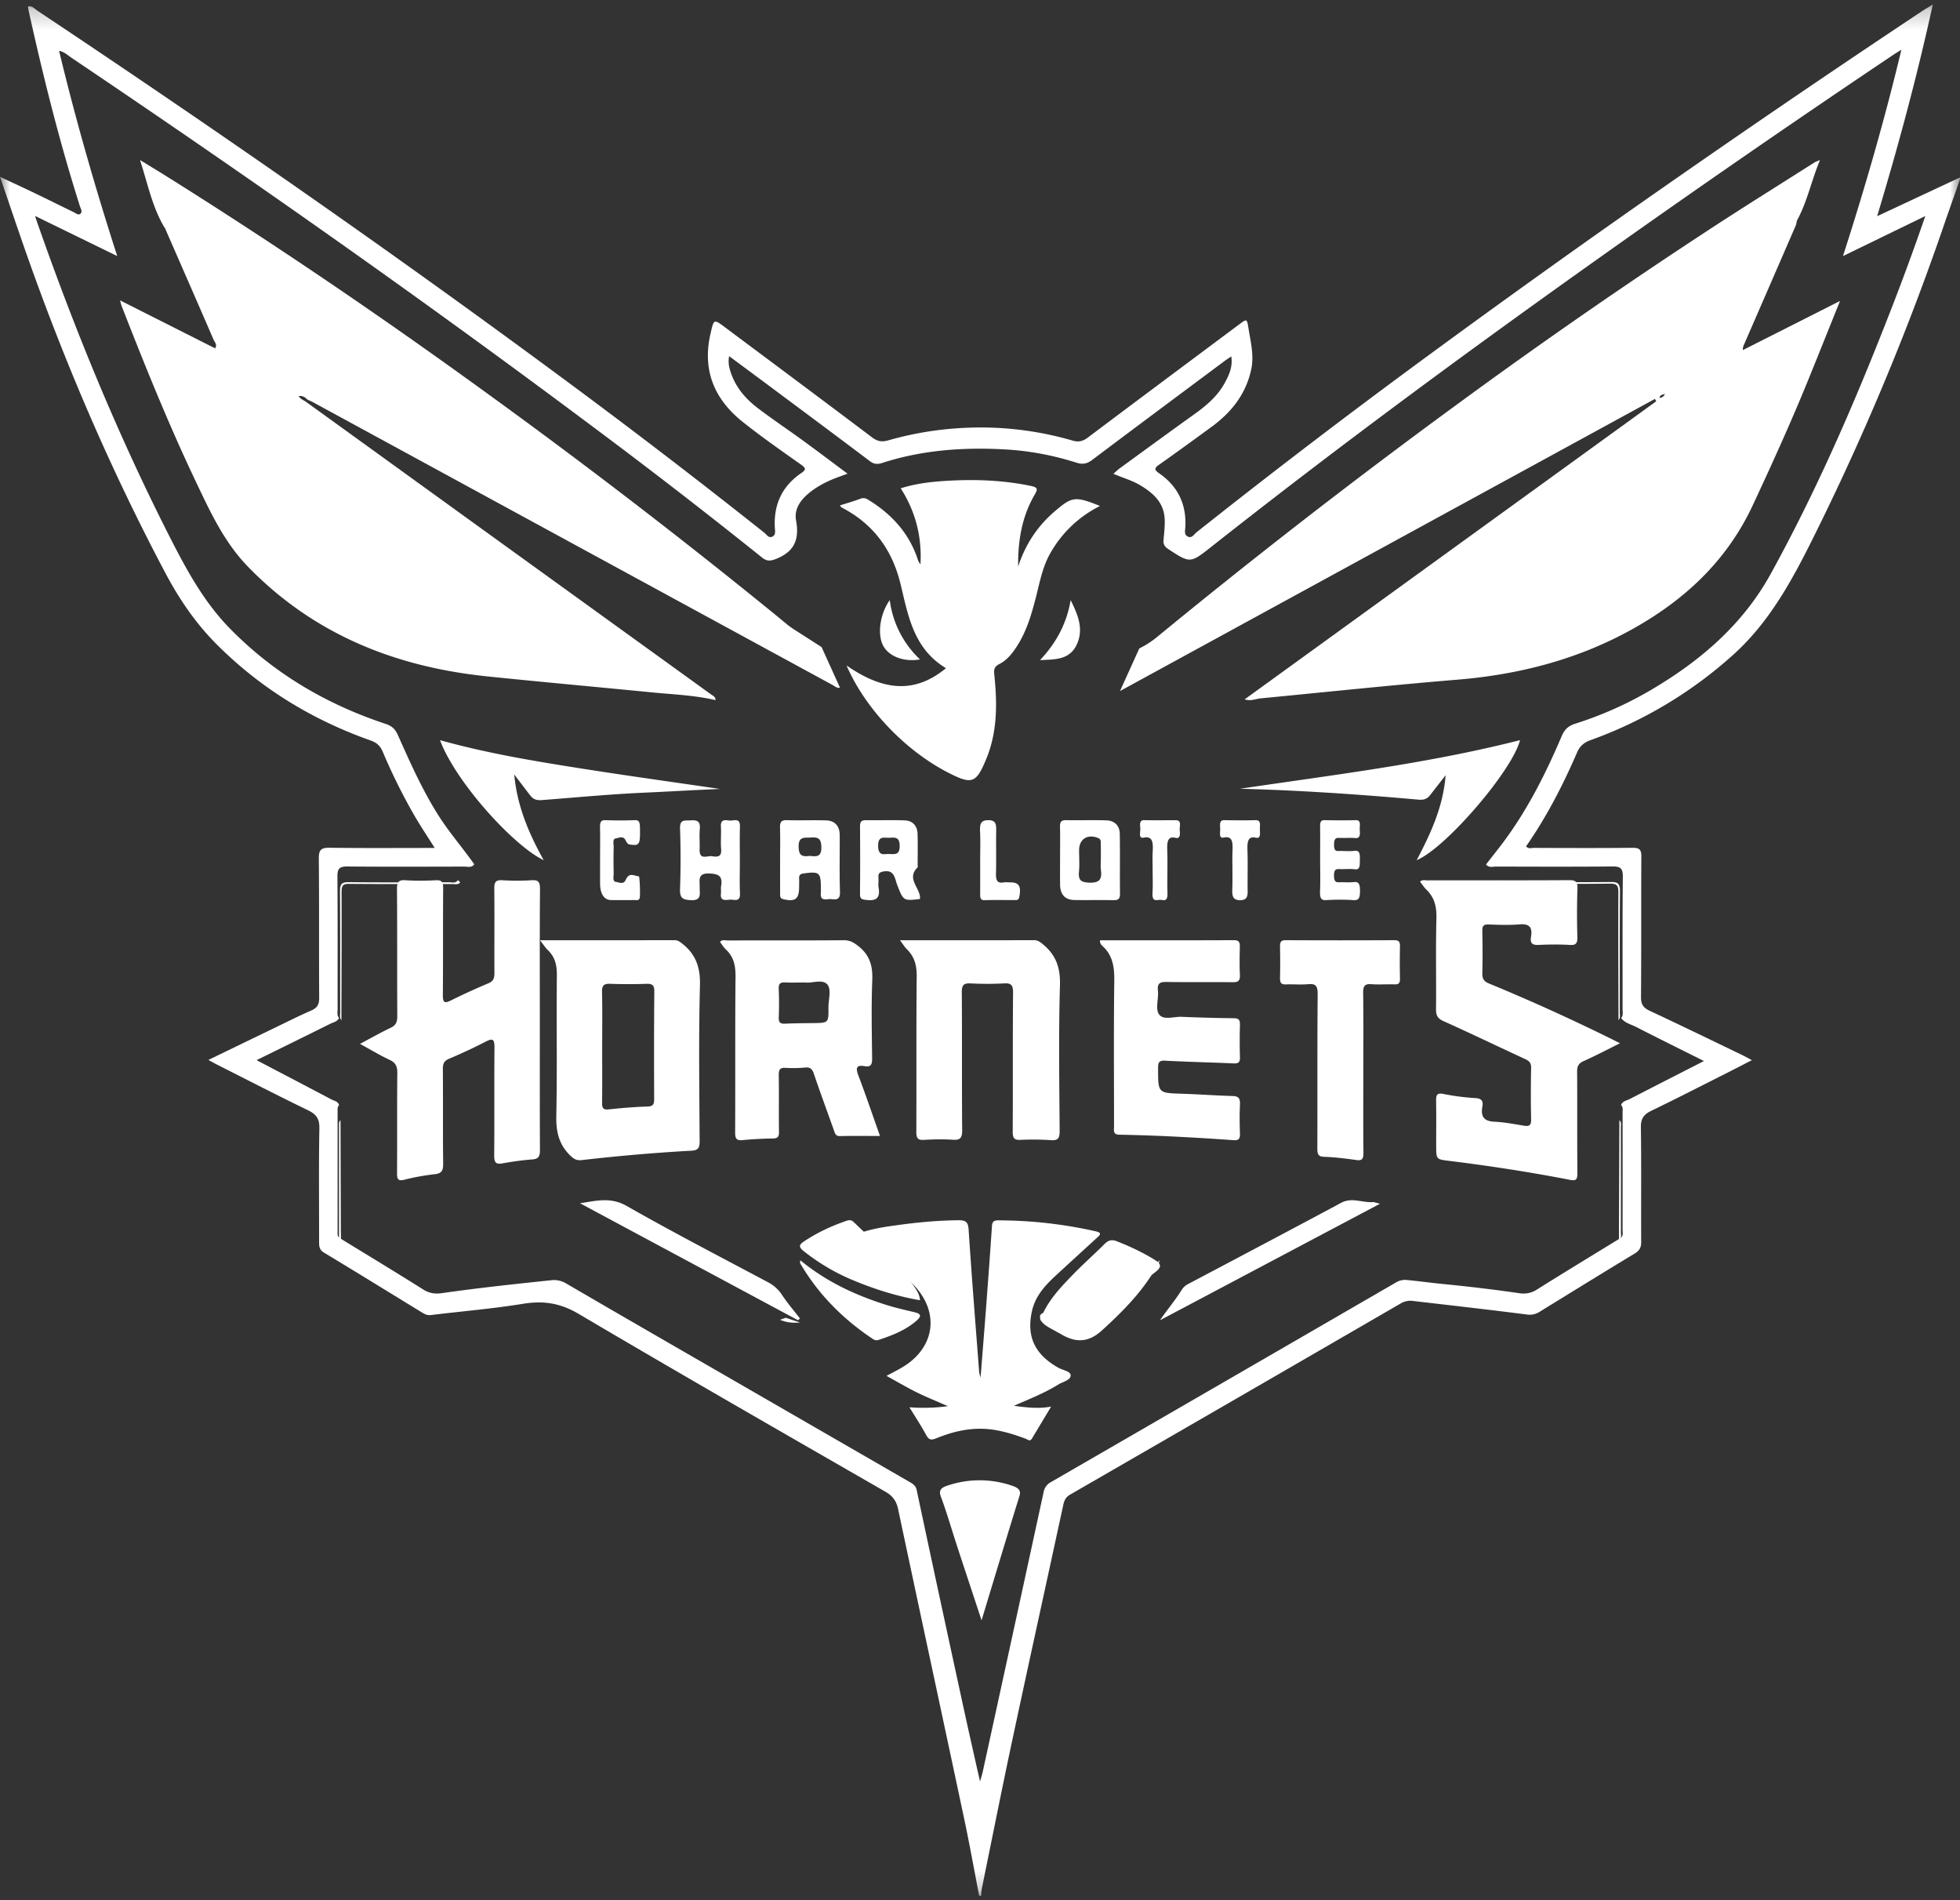
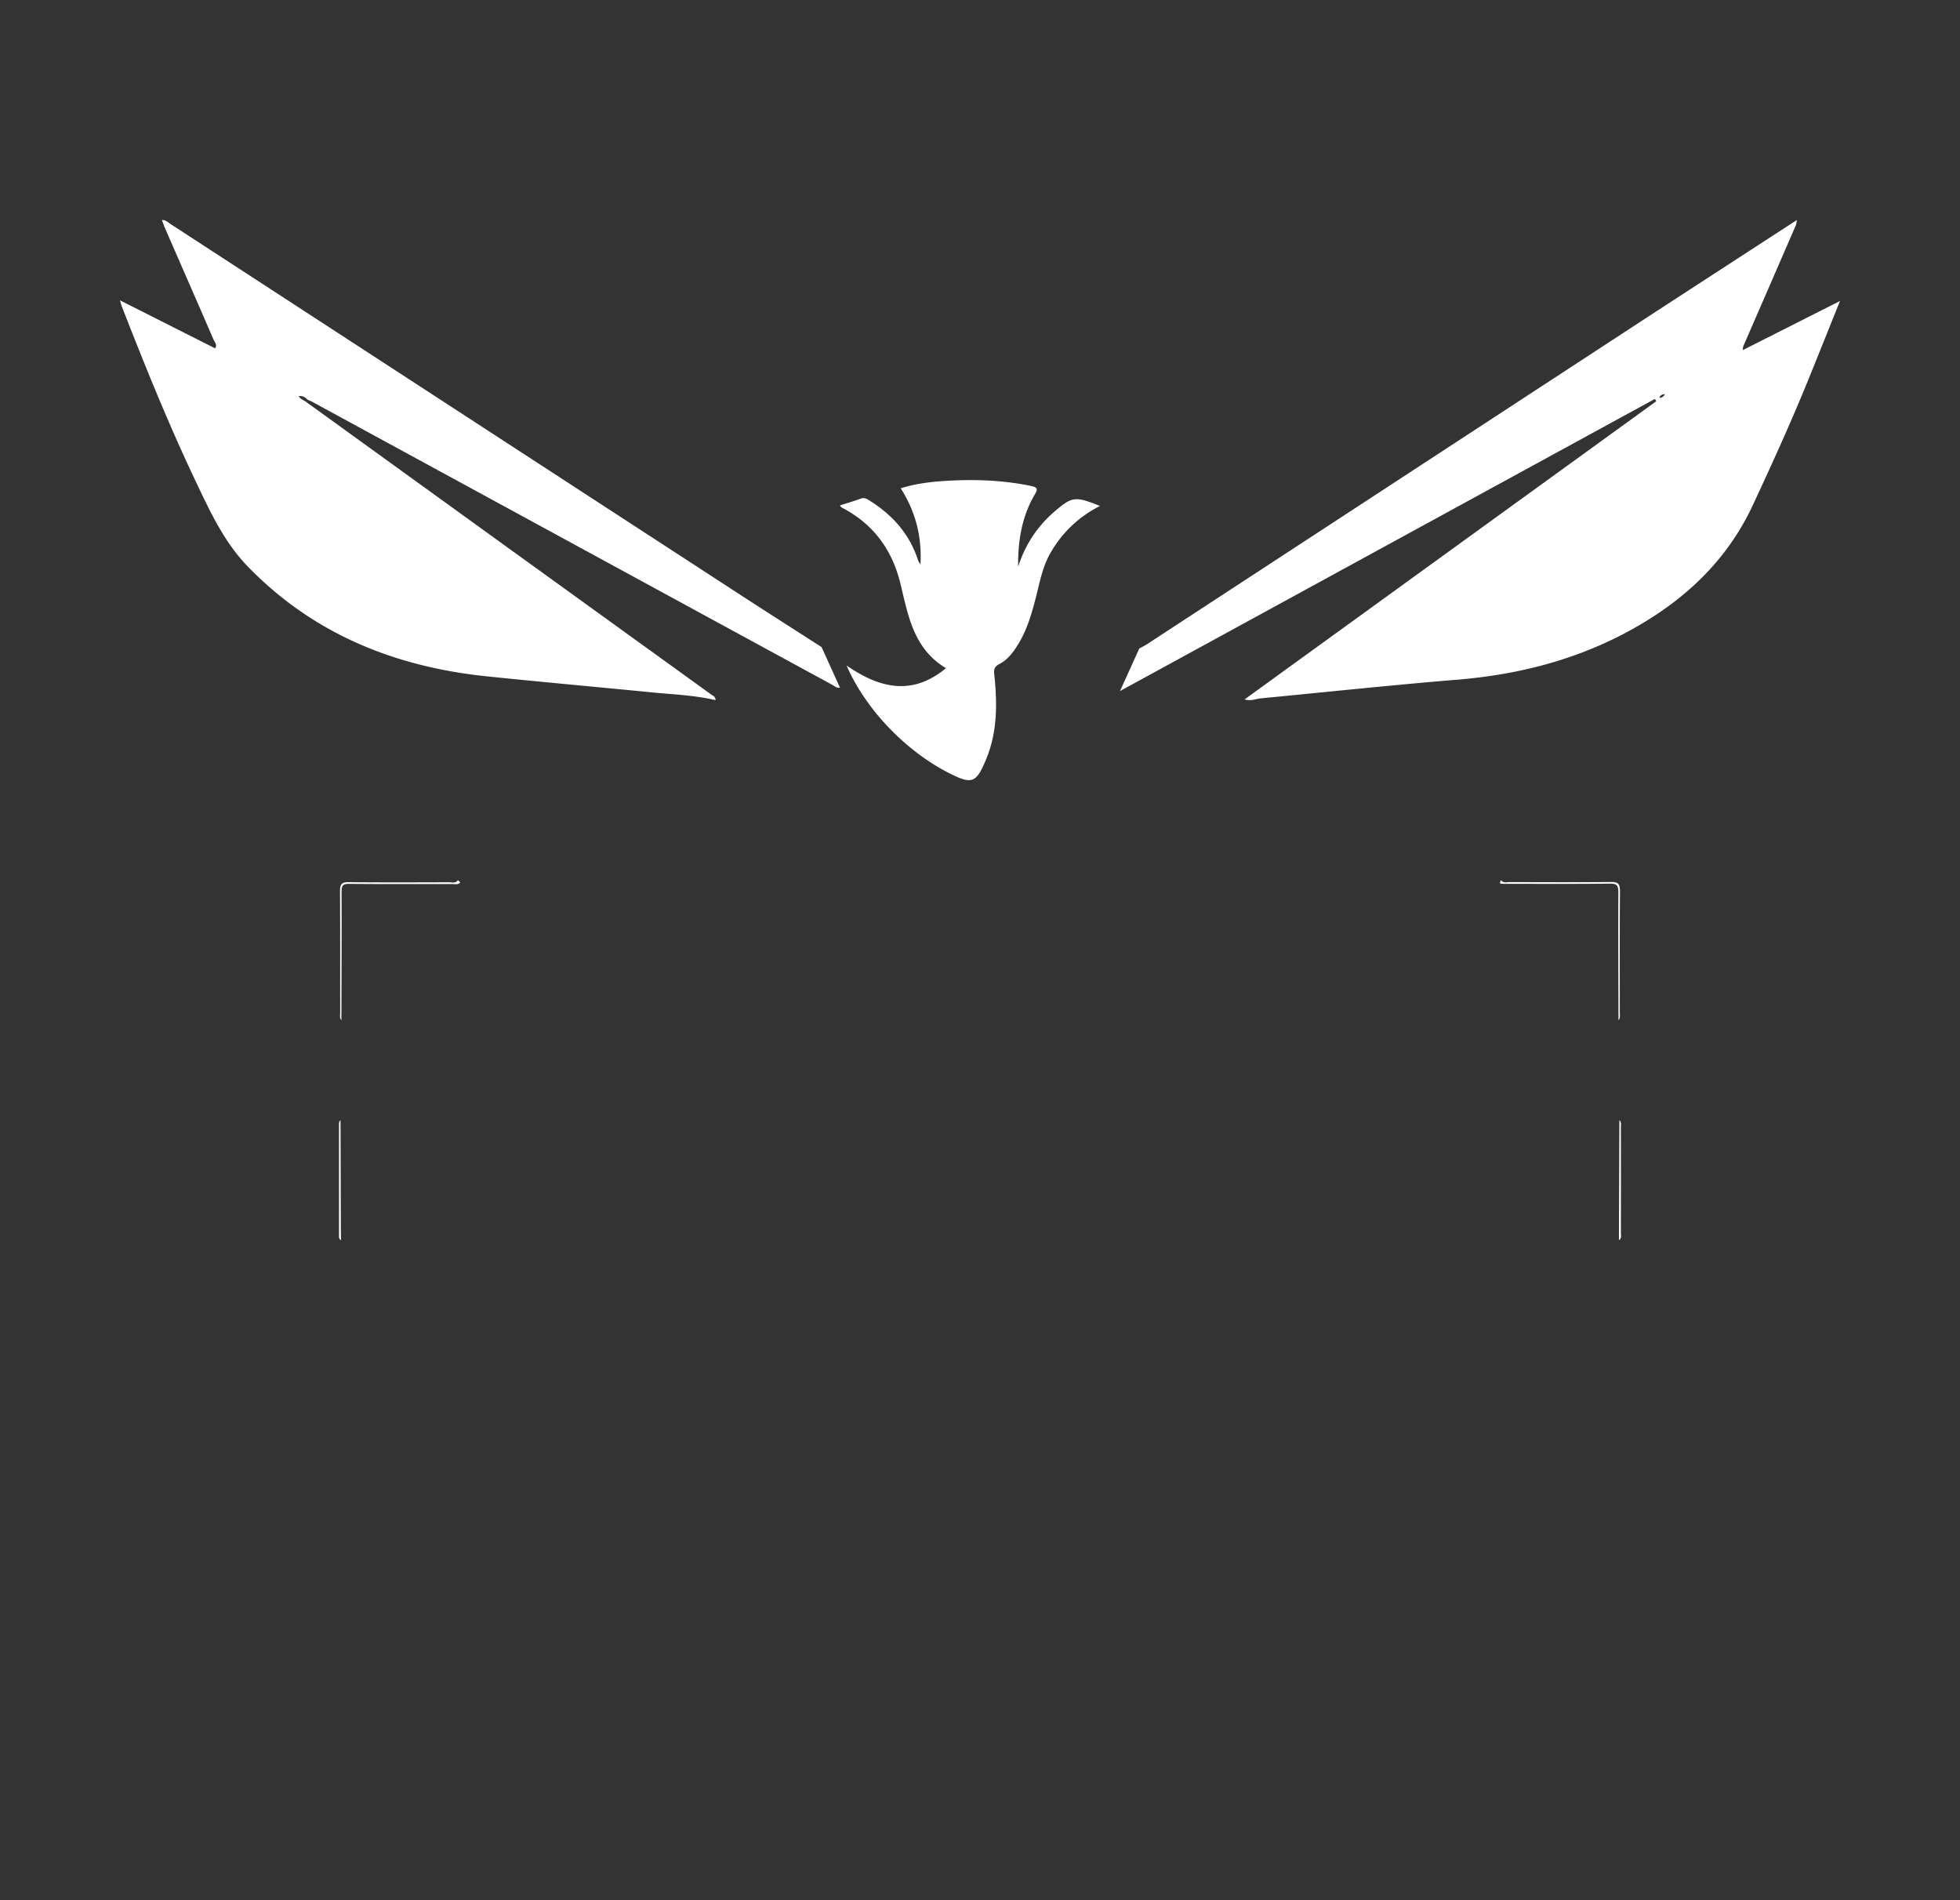
<svg xmlns="http://www.w3.org/2000/svg" xmlns:xlink="http://www.w3.org/1999/xlink" width="98" height="95" viewBox="0 0 98 95">
  <rect x="0" y="0" width="98" height="95" fill="#333333" stroke="none" />
  <defs>
-     <path id="a" d="M0 .223h98v94.549H0z" />
-   </defs>
+     </defs>
  <g fill="none" fill-rule="evenodd">
    <g>
      <mask id="b" fill="#fff">
        <use xlink:href="#a" />
      </mask>
      <path fill="#FFF" d="M94.401 15.86c-1.713 4.384-3.588 8.693-5.86 12.819-1.39 2.525-3.491 4.332-5.934 5.778-1.215.72-2.5 1.294-3.844 1.72-.344.109-.533.285-.67.604-.856 2.009-1.84 3.947-3.197 5.673l-.594.76c.142.18.34.106.515.106 1.931.005 3.863.013 5.795-.005.385-.003.534.071.53.5-.023 2.212-.01 4.425-.013 6.637 0 .148.048.31-.074.44.194.257.506.318.769.454 1.095.564 2.2 1.108 3.374 1.695-1.285.657-2.501 1.275-3.713 1.901-.155.08-.36.1-.431.302.114.113.075.258.076.391.001 1.942.002 3.885-.001 5.828 0 .146.053.31-.097.425-1.398.858-2.801 1.707-4.19 2.58a1.226 1.226 0 0 1-.871.18 83.087 83.087 0 0 0-3.82-.46c-.593-.058-1.183-.141-1.777-.197a.861.861 0 0 0-.558.11 25472.81 25472.81 0 0 1-17.27 9.99.7.7 0 0 0-.364.495c-1.012 4.668-2.03 9.334-3.048 14-.03.134-.075.264-.134.47-.298-1.33-.587-2.594-.861-3.86-.774-3.566-1.545-7.131-2.303-10.7-.05-.242-.201-.322-.37-.42L33.446 67.14c-1.71-.988-3.422-1.977-5.128-2.974a1.179 1.179 0 0 0-.772-.165c-1.823.19-3.645.385-5.46.645-.322.046-.618.01-.917-.179-1.387-.873-2.79-1.721-4.188-2.578-.125-.083-.1-.213-.101-.332v-6.012c0-.106-.013-.217.076-.3-.058-.192-.246-.211-.388-.286-1.226-.647-2.455-1.289-3.74-1.961 1.265-.623 2.475-1.216 3.682-1.817.157-.077.352-.105.443-.289-.119-.131-.071-.292-.072-.441-.003-2.214.007-4.427-.01-6.64-.002-.38.1-.499.487-.495 1.949.018 3.897.01 5.845.005.174 0 .375.074.51-.115-.582-.828-1.252-1.59-1.794-2.448-.807-1.274-1.416-2.647-2.027-4.018-.128-.288-.295-.448-.603-.55-2.97-.983-5.598-2.526-7.8-4.777-1.299-1.328-2.165-2.93-2.996-4.56C5.891 21.74 3.72 16.446 1.83 11.034l-.078-.24c1.38.675 2.694 1.315 4.109 2.006C4.755 9.363 3.783 5.986 2.954 2.54c.267.055.43.22.613.343C12.338 8.79 20.99 14.864 29.46 21.196a305.389 305.389 0 0 1 8.638 6.672c.246.198.42.188.726.064.907-.37 1.148-.975.98-1.91-.12-.669.332-1.155.847-1.53a4.88 4.88 0 0 1 .797-.452c.274-.13.566-.222.928-.361-.775-.577-1.504-1.128-2.242-1.666-.744-.542-1.511-1.052-2.243-1.61-.67-.51-1.193-1.143-1.413-1.988a1.384 1.384 0 0 1-.022-.611c.7.519 1.373 1.016 2.044 1.516 1.661 1.238 3.325 2.473 4.978 3.722.21.16.382.183.626.103 1.992-.647 4.05-.793 6.121-.68 1.22.065 2.426.292 3.594.663.315.1.532.058.79-.136 2.208-1.661 4.424-3.309 6.639-4.96.084-.062.173-.118.316-.214.08.525-.113.931-.326 1.323-.36.664-.921 1.137-1.527 1.57-1.248.892-2.486 1.8-3.727 2.703-.096.07-.182.156-.315.27.466.203.92.325 1.322.563.627.372 1.166.827 1.236 1.61.034.38-.02.768-.051 1.15-.018.214.069.33.242.444 1.09.712 1.09.72 2.151-.118 6.218-4.907 12.59-9.607 19.045-14.195A667.508 667.508 0 0 1 94.683 2.729c.101-.067.206-.13.386-.242-.835 3.49-1.809 6.86-2.92 10.315l4.116-2.002a121.767 121.767 0 0 1-1.864 5.06m-.544-5.052C94.915 7.298 95.85 3.833 96.64.223c-.238.148-.381.231-.519.322a689.55 689.55 0 0 0-12.685 8.633 597.317 597.317 0 0 0-11.884 8.492 383.262 383.262 0 0 0-11.725 8.939c-.122.096-.225.304-.42.222-.22-.093-.148-.32-.139-.493.056-1.141-.382-2.04-1.317-2.682-.29-.2-.194-.285.028-.442.879-.62 1.748-1.253 2.616-1.888.986-.722 1.703-1.636 1.966-2.857.15-.696-.028-1.374-.137-2.056-.076-.482-.077-.486-.466-.195-2.524 1.884-5.05 3.763-7.566 5.656-.247.186-.462.238-.76.152a16.442 16.442 0 0 0-4.721-.656c-1.521.012-3.027.222-4.494.643-.31.089-.537.06-.804-.141-2.428-1.831-4.867-3.647-7.304-5.467-.637-.476-.611-.47-.784.28-.42 1.825.193 3.275 1.608 4.403.948.756 1.946 1.45 2.936 2.151.254.18.216.26-.01.413-.957.654-1.38 1.573-1.317 2.728.008.16.063.363-.135.451-.18.08-.271-.106-.383-.194a366.012 366.012 0 0 0-8.763-6.743C20.438 13.18 11.212 6.758 1.854.523c-.127-.085-.236-.24-.455-.2.013.084.021.158.037.23.726 3.285 1.54 6.547 2.559 9.754.04.128.149.279.019.383-.103.082-.231-.036-.338-.088-.65-.314-1.295-.637-1.946-.95C1.188 9.391.641 9.14 0 8.839c.487 1.416.925 2.726 1.385 4.027 1.921 5.427 4.193 10.702 6.89 15.79.69 1.3 1.51 2.502 2.548 3.544 2.195 2.203 4.785 3.783 7.708 4.817.307.108.481.27.605.56a29.18 29.18 0 0 0 1.623 3.26c.3.51.63 1.003.977 1.552-1.794 0-3.526.014-5.258-.01-.42-.005-.54.105-.537.533.022 2.325.004 4.65.018 6.974.002.325-.096.497-.392.627-.62.27-1.223.575-1.83.868-1.089.525-2.176 1.053-3.317 1.605.184.1.315.175.449.243 1.508.761 3.01 1.536 4.53 2.272.41.2.578.418.57.899-.035 1.893-.011 3.787-.014 5.68 0 .222.01.398.243.538 1.631.983 3.252 1.984 4.877 2.978.142.087.278.168.468.144 1.536-.188 3.081-.315 4.607-.563 1.013-.166 1.86-.04 2.775.5 5.09 3.006 10.22 5.947 15.345 8.894.369.212.55.466.636.871 1.092 5.15 2.202 10.297 3.296 15.446.274 1.29.506 2.589.757 3.884h.093c.013-.122.016-.245.04-.364.507-2.481 1-4.966 1.528-7.442.837-3.917 1.7-7.83 2.546-11.745.049-.225.128-.383.34-.505 5.52-3.184 11.037-6.373 16.55-9.568a.942.942 0 0 1 .618-.11c1.887.22 3.775.432 5.66.674a.918.918 0 0 0 .645-.134c1.583-.974 3.163-1.952 4.753-2.912.244-.147.33-.304.328-.585-.011-1.908.012-3.817-.016-5.726-.007-.443.152-.65.527-.83 1.258-.608 2.501-1.247 3.75-1.875.408-.206.813-.417 1.272-.652-.188-.101-.317-.176-.45-.24-1.55-.746-3.095-1.498-4.653-2.226-.322-.15-.444-.32-.44-.69.02-2.34.003-4.68.017-7.02.003-.344-.092-.444-.438-.44-1.644.017-3.288.01-4.932.004-.124 0-.27.064-.395-.076 1.027-1.47 1.84-3.054 2.55-4.691.138-.32.337-.496.67-.617a21.508 21.508 0 0 0 7.147-4.278c1.775-1.6 2.896-3.646 3.943-5.742a128.83 128.83 0 0 0 6.568-15.68c.269-.781.546-1.56.82-2.339v-.092l-4.143 1.937" mask="url(#b)" />
    </g>
    <path fill="#FFF" d="M75.233 44.183c1.759.001 3.518.011 5.277-.009.344-.003.41.108.408.446-.01 2.127.002 4.253.007 6.38.106-.118.064-.266.064-.401.003-2.017-.009-4.035.01-6.052.004-.39-.125-.459-.46-.455-1.68.016-3.361.009-5.042.004-.151 0-.324.067-.448-.096-.083.18-.083.183.184.183M17.079 44.581c-.001-.31.07-.399.37-.396 1.717.016 3.434.008 5.15.008.106 0 .22.026.315-.009.179-.065.032-.126-.02-.184-.116.172-.29.105-.439.105-1.679.005-3.357.012-5.036-.005-.333-.003-.421.105-.419.45.014 2.016.006 4.032.009 6.048 0 .135-.041.282.061.402.005-2.14.017-4.28.009-6.419M80.947 62c.15-.103.097-.253.097-.384.003-1.754.003-3.508 0-5.263 0-.12.04-.25-.075-.353l-.022 6M17.026 56c-.09.076-.076.175-.076.271v5.43c0 .107-.024.225.101.299-.003-.208-.008-.417-.009-.625L17.026 56M32.6 34.613c1.058.104 2.124.14 3.178.387-.009-.186-.128-.215-.21-.275l-9.997-7.217-10.295-7.438c-.077-.046-.156-.09-.231-.14-.033-.023-.056-.06-.116-.128.22-.03.337.067.448.179.084.038.17.07.25.114 8.669 4.717 17.336 9.435 26.005 14.15.108.06.209.166.368.134l-.92-2.03c-1.416-.91-2.836-1.814-4.246-2.732-9.43-6.133-18.857-12.27-28.286-18.404-.139-.09-.26-.226-.45-.212h-.001c.054.143.103.29.164.43.807 1.85 1.618 3.7 2.42 5.554.053.123.198.25.072.427L6 15.014c.044.152.059.224.085.291 1.155 2.959 2.342 5.904 3.708 8.773.715 1.504 1.412 3.02 2.599 4.244 3.273 3.373 7.345 5.01 11.945 5.488 2.752.285 5.51.531 8.264.803M82.968 19.889c.047-.156.154-.166.28-.191-.066.118-.133.19-.28.19m4.26-2.725c.856-1.966 1.71-3.931 2.563-5.898.034-.08.035-.176.051-.265-2.639 1.715-5.28 3.425-7.915 5.145-8.189 5.349-16.375 10.7-24.563 16.05-.128.084-.267.15-.401.225L56 34.546l26.744-14.604.07.116-20.583 14.904c.315.1.56-.028.812-.052 3.27-.314 6.537-.662 9.81-.931 3.082-.254 6.009-1.002 8.724-2.505 2.64-1.463 4.76-3.426 6.064-6.222.966-2.069 1.909-4.145 2.77-6.26.52-1.278 1.031-2.56 1.589-3.946l-4.858 2.455c-.005-.166.047-.25.086-.338M45.03 29.207c.38 1.57.646 3.22 2.268 4.196-1.685 1.392-3.303 1.017-4.971-.136.953 2.197 2.967 4.284 5.127 5.38 1.15.585 1.357.503 1.857-.702.554-1.336.553-2.725.414-4.125-.026-.264-.07-.467.232-.619.421-.212.695-.581.937-.971.451-.727.685-1.531.895-2.345.197-.764.33-1.543.737-2.248A5.84 5.84 0 0 1 55 25.294c-1.253-.503-1.4-.472-2.277.28-.87.748-1.46 1.662-1.815 2.748-.016-1.259.176-2.476.82-3.583.166-.283.171-.373-.188-.448-1.413-.294-2.841-.34-4.272-.25-.738.047-1.482.133-2.232.37.756 1.182 1.063 2.445.987 3.8a.817.817 0 0 1-.146-.28c-.421-1.249-1.25-2.18-2.366-2.886-.144-.091-.277-.193-.48-.117-.335.126-.68.224-1.031.336.036.052.048.087.072.1 1.605.828 2.542 2.124 2.958 3.843" />
-     <path fill="#FFF" d="M26.58 44.003c-.49.032-.985.03-1.476 0-.321-.02-.393.1-.39.43.016 1.404-.001 2.808.007 4.212.001.259-.057.407-.297.508-.637.268-1.268.556-1.89.865-.317.157-.394.092-.391-.284.015-1.776.001-3.55.015-5.326.003-.314-.071-.42-.37-.404-.506.027-1.015.032-1.52-.001-.34-.023-.422.09-.419.453.017 2.114.003 4.228.015 6.342.002.3-.077.463-.336.585-.502.237-.987.514-1.528.8.534.293 1 .576 1.489.804.292.137.38.319.376.656-.017 1.662-.002 3.324-.013 4.987-.002.31.04.428.368.344.506-.13 1.024-.217 1.541-.279.323-.038.4-.182.397-.522-.019-1.58-.002-3.163-.015-4.744-.002-.267.073-.4.303-.499a26.86 26.86 0 0 0 1.843-.86c.377-.199.438-.086.434.319-.014 1.791.002 3.583-.013 5.374-.003.346.082.452.4.396.5-.088 1.004-.163 1.51-.199.319-.022.38-.17.378-.485-.012-2.082-.006-4.164-.006-6.246 0-2.26-.01-4.518.008-6.778.003-.368-.087-.47-.42-.448M52.92 68.375c-1.186-.667-1.612-1.57-1.316-2.858.166-.725.647-1.256 1.18-1.747.68-.63 1.366-1.252 2.049-1.88.137-.125.314-.256-.044-.336a22.335 22.335 0 0 0-4.887-.548c-.212 0-.29.074-.304.28-.085 1.281-.18 2.561-.276 3.84-.091 1.204-.189 2.408-.294 3.743-.045-.179-.067-.23-.07-.28-.18-2.369-.372-4.735-.526-7.105-.026-.391-.131-.488-.524-.484-.954.011-1.9.092-2.84.218-.694.093-1.396.182-2.068.42.07.194.22.28.333.394.779.786 1.669 1.458 2.416 2.275 1.213 1.325.987 3.017-.533 3.982-.263.167-.546.303-.89.492.55.302 1.015.578 1.499.817.473.234.965.432 1.57.698a9.304 9.304 0 0 1-1.923.054c.31.508.588.927.825 1.366.13.24.228.304.511.188.944-.388 1.921-.594 2.957-.416.525.09 1.023.249 1.516.434.099.037.217.158.314-.004.304-.503.604-1.007.96-1.6-.688.121-1.27.032-1.863-.04.761-.336 1.532-.634 2.232-1.07.223-.138.608-.21.609-.453 0-.206-.395-.258-.613-.38M71 44.071c.115.147.207.295.326.41.4.386.51.85.495 1.427-.039 1.509-.004 3.02-.02 4.53-.004.322.08.478.37.607 1.363.613 2.712 1.263 4.07 1.89.197.09.32.177.315.447-.018.86-.018 1.721 0 2.582.005.304-.106.35-.349.311-.492-.08-.987-.176-1.483-.2-.492-.022-.702-.222-.605-.757.05-.27-.034-.403-.327-.423a11.769 11.769 0 0 1-1.619-.207c-.35-.073-.372.08-.367.373.011.73.003 1.461.003 2.192 0 .701 0 .7.63.777 2.027.25 4.046.56 6.053.95.307.06.38-.007.377-.34-.015-1.687 0-3.376-.013-5.064-.003-.287.08-.422.328-.533.596-.266 1.177-.573 1.816-.89-.208-.104-.357-.18-.506-.253a98.98 98.98 0 0 0-6.045-2.735c-.252-.103-.342-.236-.333-.527.02-.697.014-1.396 0-2.094-.007-.256.068-.337.306-.33.514.018 1.031.04 1.542-.004.468-.04.676.108.586.627-.056.321.075.413.37.4.528-.025 1.06-.03 1.587.001.32.02.367-.116.361-.413a37.927 37.927 0 0 1 .004-2.386c.016-.388-.112-.441-.431-.439-2.36.014-4.72.007-7.08.01-.111 0-.235-.045-.361.061M81.8 16.537c2.618-1.74 5.243-3.47 7.864-5.205.652-.999.854-2.175 1.336-3.332-.156.066-.215.082-.265.114-1.716 1.09-3.44 2.166-5.143 3.276a289.324 289.324 0 0 0-12.656 8.765 338.888 338.888 0 0 0-15.533 12.058c-.262.216-.404.452-.403.787.133-.075.271-.142.399-.227C65.533 27.36 73.666 21.947 81.8 16.537M36.78 30.23c1.402.93 2.813 1.847 4.22 2.77-.002-.334-.135-.58-.406-.788-.637-.49-1.251-1.01-1.874-1.519a322.42 322.42 0 0 0-14.265-10.956c-5.302-3.853-10.713-7.538-16.264-11.008C7.796 8.482 7.397 8.243 7 8c.38 1.156.605 2.332 1.214 3.358.19-.015.31.124.448.215 9.374 6.218 18.745 12.44 28.118 18.658" />
-     <path fill="#FFF" d="M30.508 49.181c.606.022 1.215.02 1.822.001.278-.008.388.06.385.383-.016 1.785-.014 3.57-.007 5.356.002.259-.035.385-.328.394-.651.02-1.302.076-1.95.144-.266.028-.328-.066-.325-.326.01-.931.004-1.863.004-2.794 0-.916.014-1.833-.007-2.748-.008-.338.104-.42.406-.41m-2.693 6.625c-.016.786.14 1.41.688 1.951.182.18.33.266.572.238a93.848 93.848 0 0 1 5.503-.472c.331-.018.405-.14.404-.475-.015-2.598-.052-5.199.016-7.796.024-.901-.215-1.545-.874-2.07-.122-.096-.221-.182-.387-.182-2.21.005-4.42.003-6.737.003.177.225.276.382.404.506.351.34.444.747.439 1.248-.024 2.35.02 4.7-.028 7.049M39.263 49.112c.314.016.63.004 1.012.004.326.044.836-.181 1.084.09.227.247.059.769.063 1.17.008.757.001.757-.74.768-.473.007-.945.007-1.417.03-.23.012-.338-.04-.327-.313.019-.477.02-.956-.002-1.433-.012-.274.1-.326.327-.316M36 47.088c.098.129.18.272.294.378.398.367.487.817.482 1.362-.025 2.594-.006 5.188-.019 7.783-.001.316.072.415.38.383.5-.05 1.003-.073 1.506-.08.243-.003.31-.087.306-.337-.013-.944.004-1.89-.011-2.834-.004-.271.062-.376.334-.36.329.02.662.013.99-.017.247-.022.35.07.431.31.32.945.665 1.88 1 2.819.054.151.079.304.303.298.642-.015 1.284-.005 2.004-.005-.383-1.08-.711-2.05-1.074-3.006-.142-.373-.135-.562.31-.483.312.056.374-.088.37-.394-.016-1.304-.043-2.61.008-3.913.027-.698-.123-1.23-.665-1.669-.239-.193-.438-.323-.753-.32-1.94.015-3.88.006-5.821.011-.118 0-.255-.062-.375.074M55.144 47.31c.494.458.578 1.04.57 1.715-.031 2.426-.013 4.853-.012 7.28 0 .194-.068.413.26.419 1.909.034 3.816.139 5.72.274.277.02.324-.092.315-.351-.016-.476-.022-.954.001-1.429.015-.301-.068-.419-.358-.427-.858-.025-1.714-.088-2.571-.116-1.171-.038-1.164-.03-1.165-1.285 0-.286.054-.381.344-.366 1.147.062 2.295.084 3.443.136.234.01.314-.059.306-.317a27.785 27.785 0 0 1 0-1.607c.007-.248-.06-.332-.3-.334a85.287 85.287 0 0 1-2.614-.071c-.382-.016-.882.173-1.112-.099-.225-.266-.031-.798-.075-1.209-.04-.375.113-.44.422-.434 1.107.017 2.214-.001 3.321.012.265.003.372-.066.356-.372-.023-.46-.014-.923-.003-1.384.006-.234-.039-.346-.292-.345-2.227.01-4.454.006-6.699.006-.012.174.076.241.143.303M52.13 47.192c-.131-.106-.243-.192-.421-.192-2.203.006-4.405.004-6.709.004.153.202.237.346.35.456.377.37.49.806.485 1.354-.026 2.588-.006 5.177-.019 7.765-.002.328.082.423.389.404.48-.03.963-.038 1.443-.006.36.023.463-.087.46-.478-.019-2.296 0-4.592-.018-6.888-.003-.374.104-.466.438-.45.554.028 1.11.031 1.663 0 .353-.022.466.067.462.468-.02 2.311-.004 4.623-.017 6.934-.001.312.06.435.378.42a13.2 13.2 0 0 1 1.531.014c.344.024.44-.083.437-.451-.016-2.435-.055-4.871.016-7.303.026-.9-.223-1.53-.868-2.051M69.716 47c-1.814.01-3.627.01-5.44 0-.235-.001-.28.107-.275.336.01.516.013 1.034 0 1.55-.007.246.066.335.286.325.376-.015.755.022 1.13-.011.353-.032.47.068.466.502-.022 2.57-.007 5.139-.016 7.708 0 .284.04.409.332.419.542.019 1.084.086 1.623.162.277.04.354-.05.35-.363-.015-1.332-.006-2.664-.006-3.996 0-1.331.012-2.663-.008-3.995-.006-.364.099-.459.404-.437.389.028.781-.003 1.171.01.198.007.272-.063.266-.292a33.405 33.405 0 0 1 0-1.598c.007-.245-.063-.32-.283-.32M27.185 43c-.767-1.372-1.336-2.753-1.473-4.283.282.37.54.71.8 1.048.139.18.298.253.575.232 1.698-.13 3.393-.293 5.096-.37 1.273-.056 2.545-.135 3.817-.186-2.343-.344-4.69-.668-7.029-1.038-2.335-.368-4.667-.758-6.971-1.403.79 2.11 3.694 5.297 5.185 6M70.929 39.975c.276.025.437-.046.578-.228l.774-.994c-.122 1.578-.74 2.9-1.447 4.247 1.467-.61 4.8-4.507 5.166-6-4.595 1.17-9.311 1.734-14 2.43 2.987.076 5.96.282 8.929.545M50.627 74.279a4.998 4.998 0 0 0-3.292 0c-.3.102-.4.244-.295.527.302.815.54 1.644.808 2.467.396 1.208.798 2.416 1.23 3.727.653-2.15 1.267-4.194 1.901-6.236.087-.278-.11-.403-.352-.485M67.063 60.127c-2.547 1.364-5.103 2.713-7.658 4.063a.824.824 0 0 0-.327.302c-.32.515-.719.979-1.078 1.508l11-5.825c-.177-.04-.284-.088-.388-.081-.515.029-1.023-.248-1.549.033M40 65.911c-.297-.382-.615-.751-.881-1.15a1.856 1.856 0 0 0-.69-.646c-2.375-1.265-4.768-2.503-7.101-3.832-.8-.456-1.53-.253-2.328-.132L39.902 66l.098-.089zM57.766 62.999c-.603-.381-1.248-.68-1.914-.945-.277-.11-.447-.047-.641.148-.509.512-1.055.989-1.555 1.507-.64.663-1.292 1.325-1.656 2.291.97-.17 1.82-.418 2.652-.724 1.136-.417 2.203-.954 3.144-1.707.283-.227.27-.381-.03-.57M42.589 63.972c1.09.46 2.214.82 3.411 1.028-.02-.295-.163-.493-.291-.686-.815-1.236-1.964-2.189-3.02-3.22-.115-.112-.232-.113-.382-.06-.748.26-1.456.59-2.109 1.026-.24.161-.28.272-.02.478a10.306 10.306 0 0 0 2.41 1.434M40.504 42.787c-.33.033-.556.046-.572-.43-.02-.566.294-.467.616-.489.346-.023.51.033.52.474.01.527-.27.473-.564.445M39.344 41c-.28-.008-.352.101-.343.373.016.534.004 1.07.004 1.605 0 .553-.002 1.106.002 1.659 0 .134-.035.27.174.318.577.131.774-.01.775-.607 0-.142.007-.285 0-.428-.01-.18.064-.235.236-.258.78-.105.85-.05.852.738 0 .071.007.143 0 .214-.055.485.294.31.512.333.244.024.457.049.443-.358-.031-.944-.008-1.89-.013-2.836-.002-.467-.243-.73-.687-.742-.651-.018-1.304.008-1.955-.01M43.906 42.27c.006-.486.277-.384.532-.39.28-.004.55-.081.546.424-.005.49-.275.38-.63.388-.183.011-.453.081-.448-.422m.291 1.292c.537-.083.541.365.666.683.31.79.303.793 1.136.695 0-.035.003-.07 0-.106-.04-.49-.677-.926-.119-1.473.017-.016.003-.07.003-.105 0-.521.011-1.043-.004-1.564-.012-.419-.252-.664-.635-.68-.645-.026-1.292 0-1.937-.01-.211-.004-.307.055-.306.299.008 1.132.01 2.264-.001 3.397-.002.259.118.265.31.289.46.057.718-.057.62-.617-.028-.156.006-.323-.007-.484-.016-.22.046-.29.274-.324M54.462 44.124c-.417-.017-.553-.128-.513-.547.033-.355.006-.717.006-1.076.001-.558.422-.822.95-.609.16.065.133.19.135.308.004.269.002.538.002.807 0 .162-.019.326.003.484.066.472-.08.652-.583.633m1.538.54c-.013-.993.007-1.988-.011-2.981-.008-.417-.267-.662-.671-.673-.67-.02-1.342.002-2.012-.01-.23-.004-.311.077-.306.311.012.488.004.976.004 1.464s-.007.976.001 1.464c.008.467.24.743.707.752.652.013 1.306-.007 1.958.009.254.006.333-.075.33-.336" />
-     <path fill="#FFF" d="M66.313 44.996c.452-.024.906-.03 1.358.002.255.018.33-.084.329-.47 0-.373-.088-.457-.316-.431-.23.025-.464 0-.697.007-.156.004-.284.013-.287-.321-.003-.321.104-.344.27-.337.258.012.516-.023.771.01.277.037.244-.211.252-.47.008-.289-.005-.487-.265-.453-.267.034-.538-.002-.807.01-.154.007-.219-.064-.219-.304 0-.248.05-.362.23-.353.281.015.564-.016.844.01.233.021.23-.182.212-.406-.016-.199.09-.497-.194-.49-.526.014-1.052.01-1.578 0-.161-.003-.214.083-.211.315.008.54.002 1.08.002 1.621 0 .54.017 1.083-.005 1.621-.016.372.08.452.311.44M35.457 43.666c.505.015.684.146.596.655-.018.105.008.217-.005.323-.055.435.245.34.466.33.207-.007.506.136.485-.314-.025-.538-.006-1.077-.006-1.616 0-.575-.013-1.15.004-1.724.014-.455-.3-.287-.502-.3-.2-.012-.472-.107-.45.3.022.376-.02.756.012 1.13.036.418-.22.389-.456.352-.235-.036-.641.218-.62-.346.014-.341-.022-.685.01-1.023.036-.396-.157-.445-.46-.422-.266.02-.546-.08-.529.406a43.76 43.76 0 0 1 0 3.016c-.017.455.12.546.54.566.572.027.432-.344.441-.659.01-.336-.118-.692.474-.674M45.684 65.588c-.463-.108-.928-.216-1.38-.358-1.566-.494-3.02-1.18-4.288-2.23-.008.087-.024.124-.011.146.874 1.497 2.072 2.731 3.554 3.734.113.077.21.158.381.1.688-.229 1.352-.488 1.893-.965.296-.262.169-.353-.149-.427M52 65.811c-.014.383.532.578.89.799.03.018.066.028.096.047.75.464 1.402.5 2.123-.16C56.25 65.457 57.31 64.376 58 63c-1.482 1.197-3.194 1.943-5.025 2.478-.346.101-.965.06-.975.333M30.005 44.187c.004.5.206.802.542.807.398.006.796.004 1.195 0 .082-.001.178.042.239-.087.043-.091.007-1.101-.04-1.102-.224-.004-.471-.233-.656.18-.115.255-.325.118-.485.103-.186-.017-.114-.275-.117-.435-.01-.433-.01-.867 0-1.3.003-.16-.072-.415.111-.443.162-.024.368-.143.486.098.065.134.11.197.221.212.48.065.51.006.497-.834-.005-.263-.037-.394-.246-.386-.498.02-.996.017-1.494.001-.193-.006-.266.079-.257.368.013.487.003.975.003 1.463 0 .452-.003.903.001 1.355M61.18 41.87c.47-.101.462.275.443.719-.012.268-.002.537-.002.806 0 .305.006.61-.002.914-.012.389-.05.693.391.691.428-.002.37-.307.37-.662-.003-.609.014-1.219-.007-1.827-.015-.44.026-.725.421-.634.261.06.2-.237.2-.434s.06-.449-.202-.443c-.53.012-1.06.01-1.589 0-.228-.003-.207.21-.195.402.013.184-.085.523.172.468M57.18 41.874c.46-.096.481.251.454.717-.016.27-.003.54-.003.811 0 .415.018.831-.005 1.243-.023.434.184.352.354.338.167-.013.408.153.394-.337-.02-.72.015-1.443-.012-2.162-.017-.453.054-.691.417-.6.22.056.234-.156.208-.364-.024-.192.118-.515-.185-.516-.533-.002-1.067.007-1.6-.004-.24-.005-.202.226-.187.406.015.175-.109.525.165.468M49.415 41c-.395.004-.43.202-.411.6.022.464.005.93.005 1.397 0 .556.003 1.111-.001 1.667-.002.196.002.342.215.336.508-.016 1.017-.004 1.525-.006.096 0 .182.013.218-.166.1-.506-.015-.715-.423-.717-.127 0-.256-.018-.38.003-.277.047-.374-.082-.364-.442.02-.68 0-1.362.009-2.043.005-.358.033-.633-.393-.629M46 32.964A4.925 4.925 0 0 1 44.488 30c-.494.694-.632 1.718-.326 2.285.288.533 1.037.821 1.838.679M53.855 32.185c.34-.775.02-1.49-.322-2.185-.202 1.194-.742 2.166-1.533 3 .73-.04 1.493.013 1.855-.815M39.291 65.876l-.291.101c.234.089.469.178 1 .136l-.708-.237z" />
  </g>
</svg>